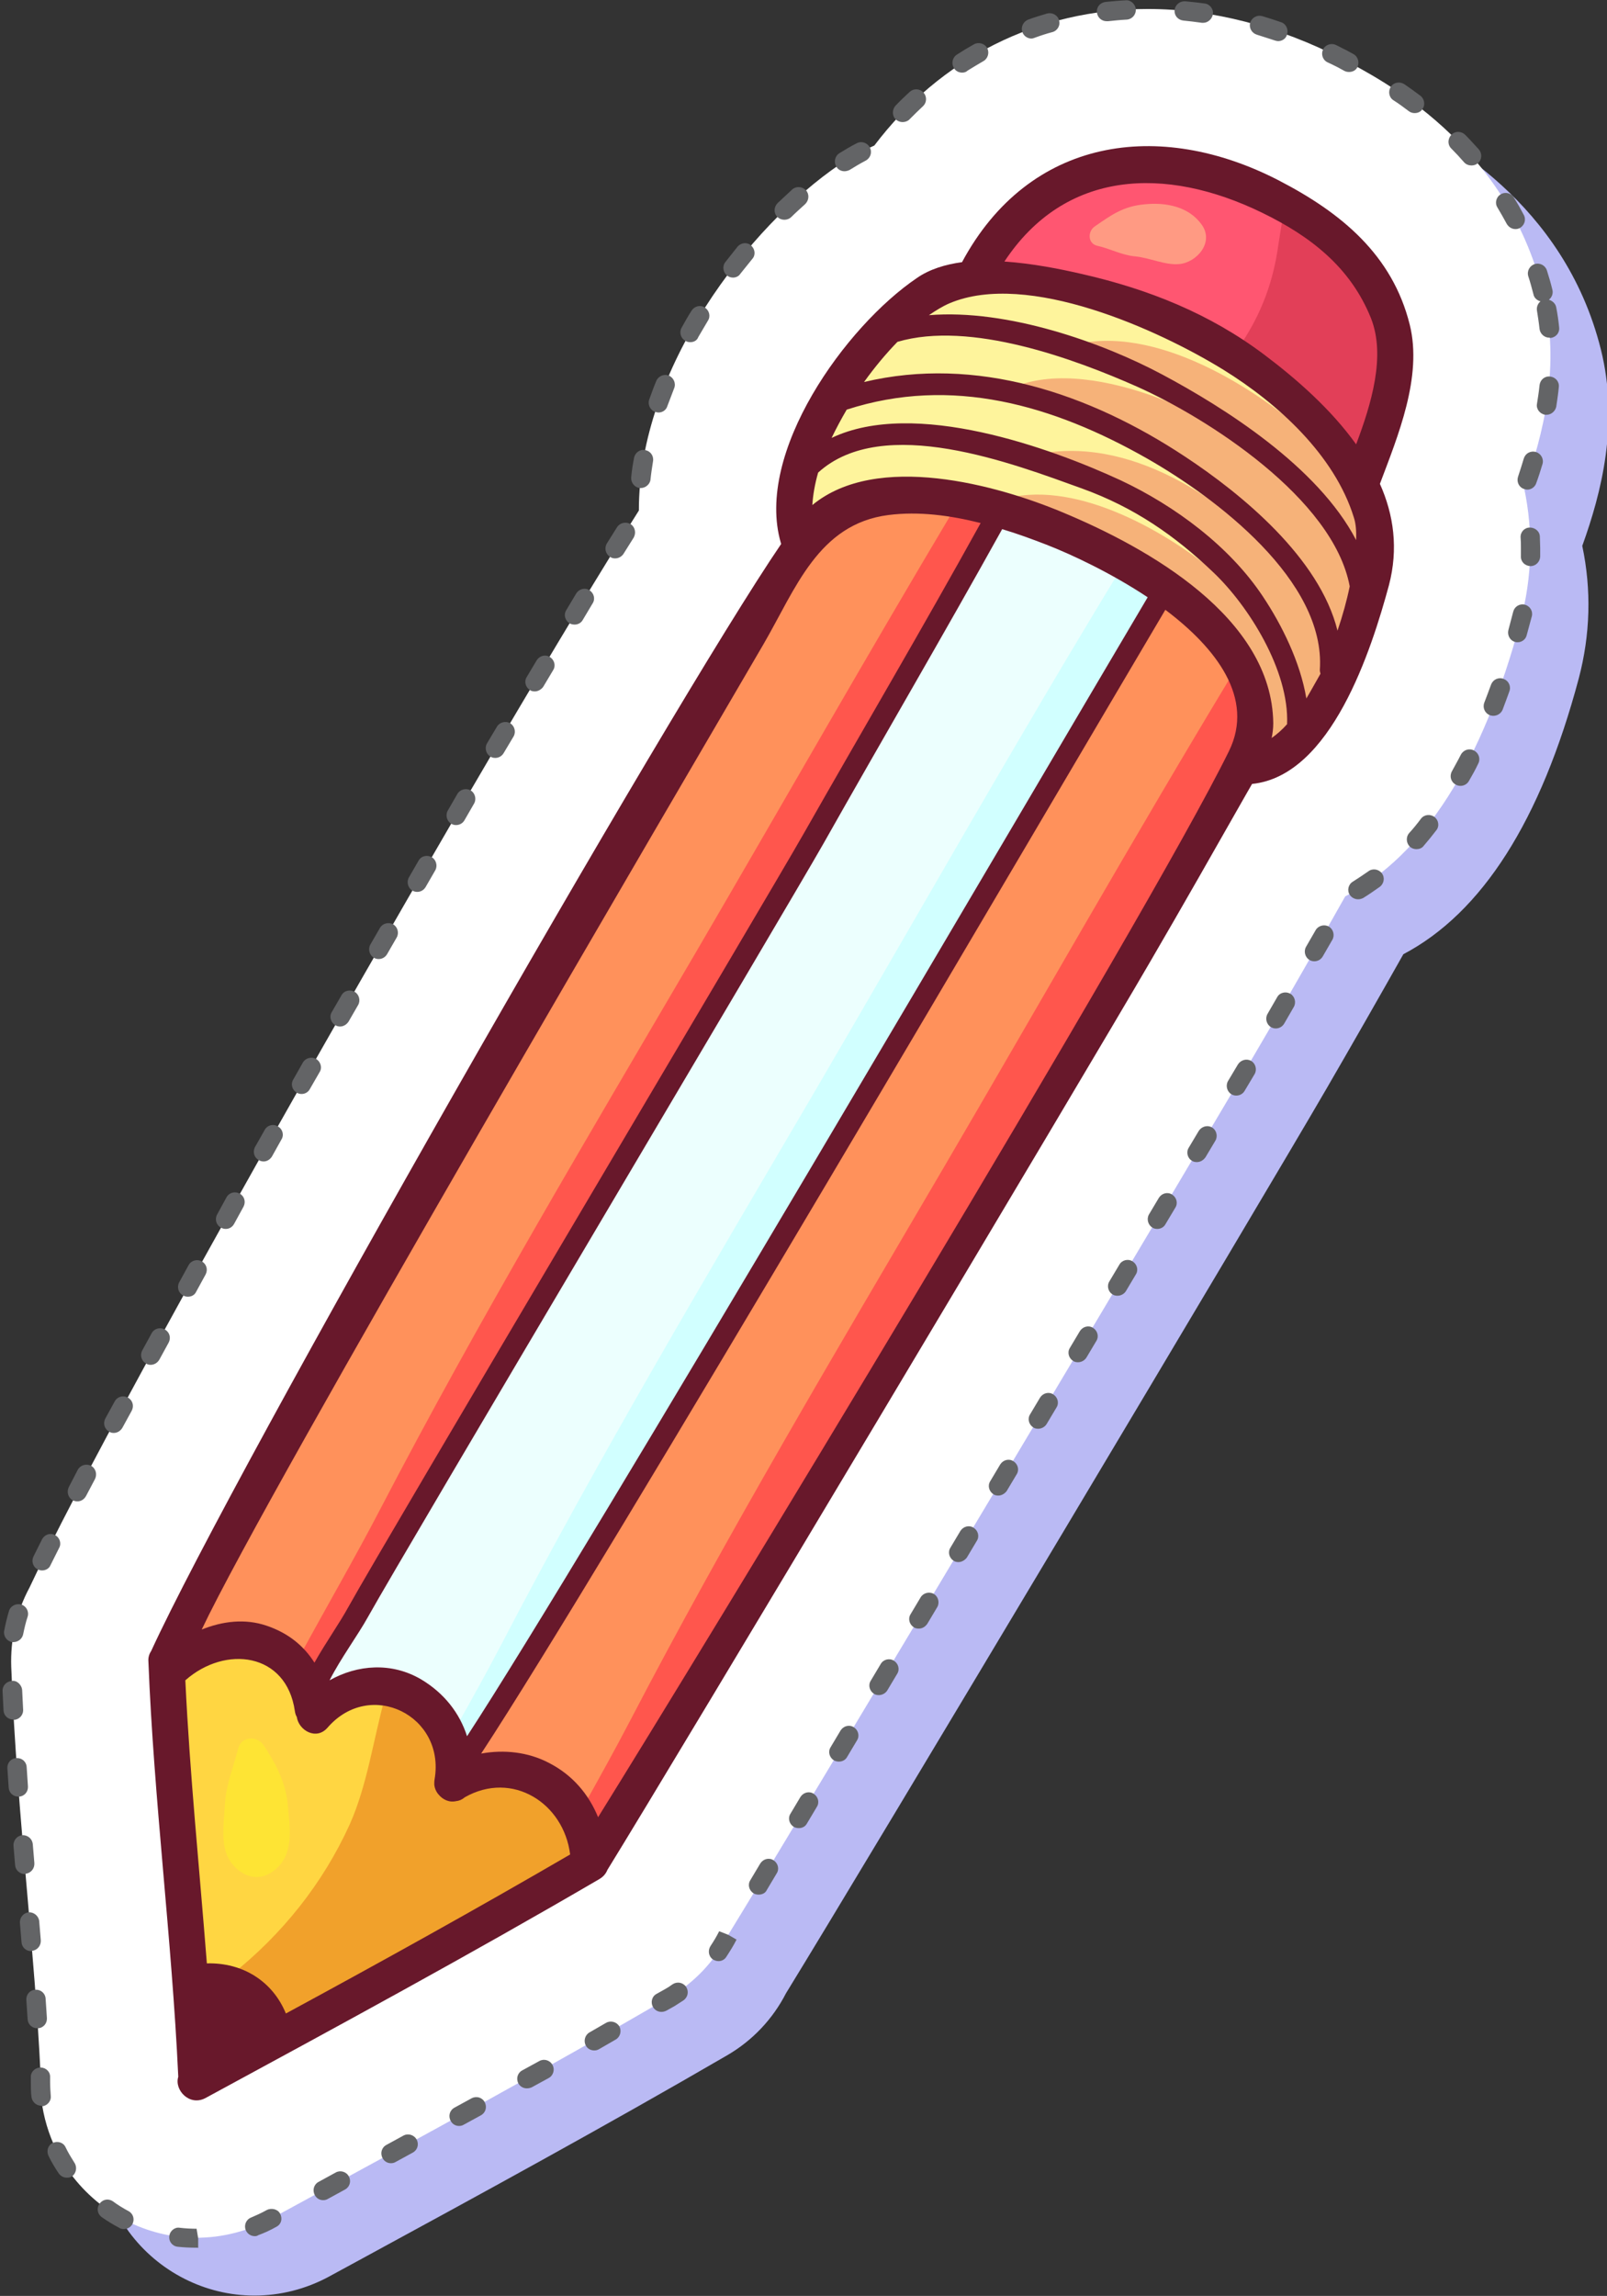
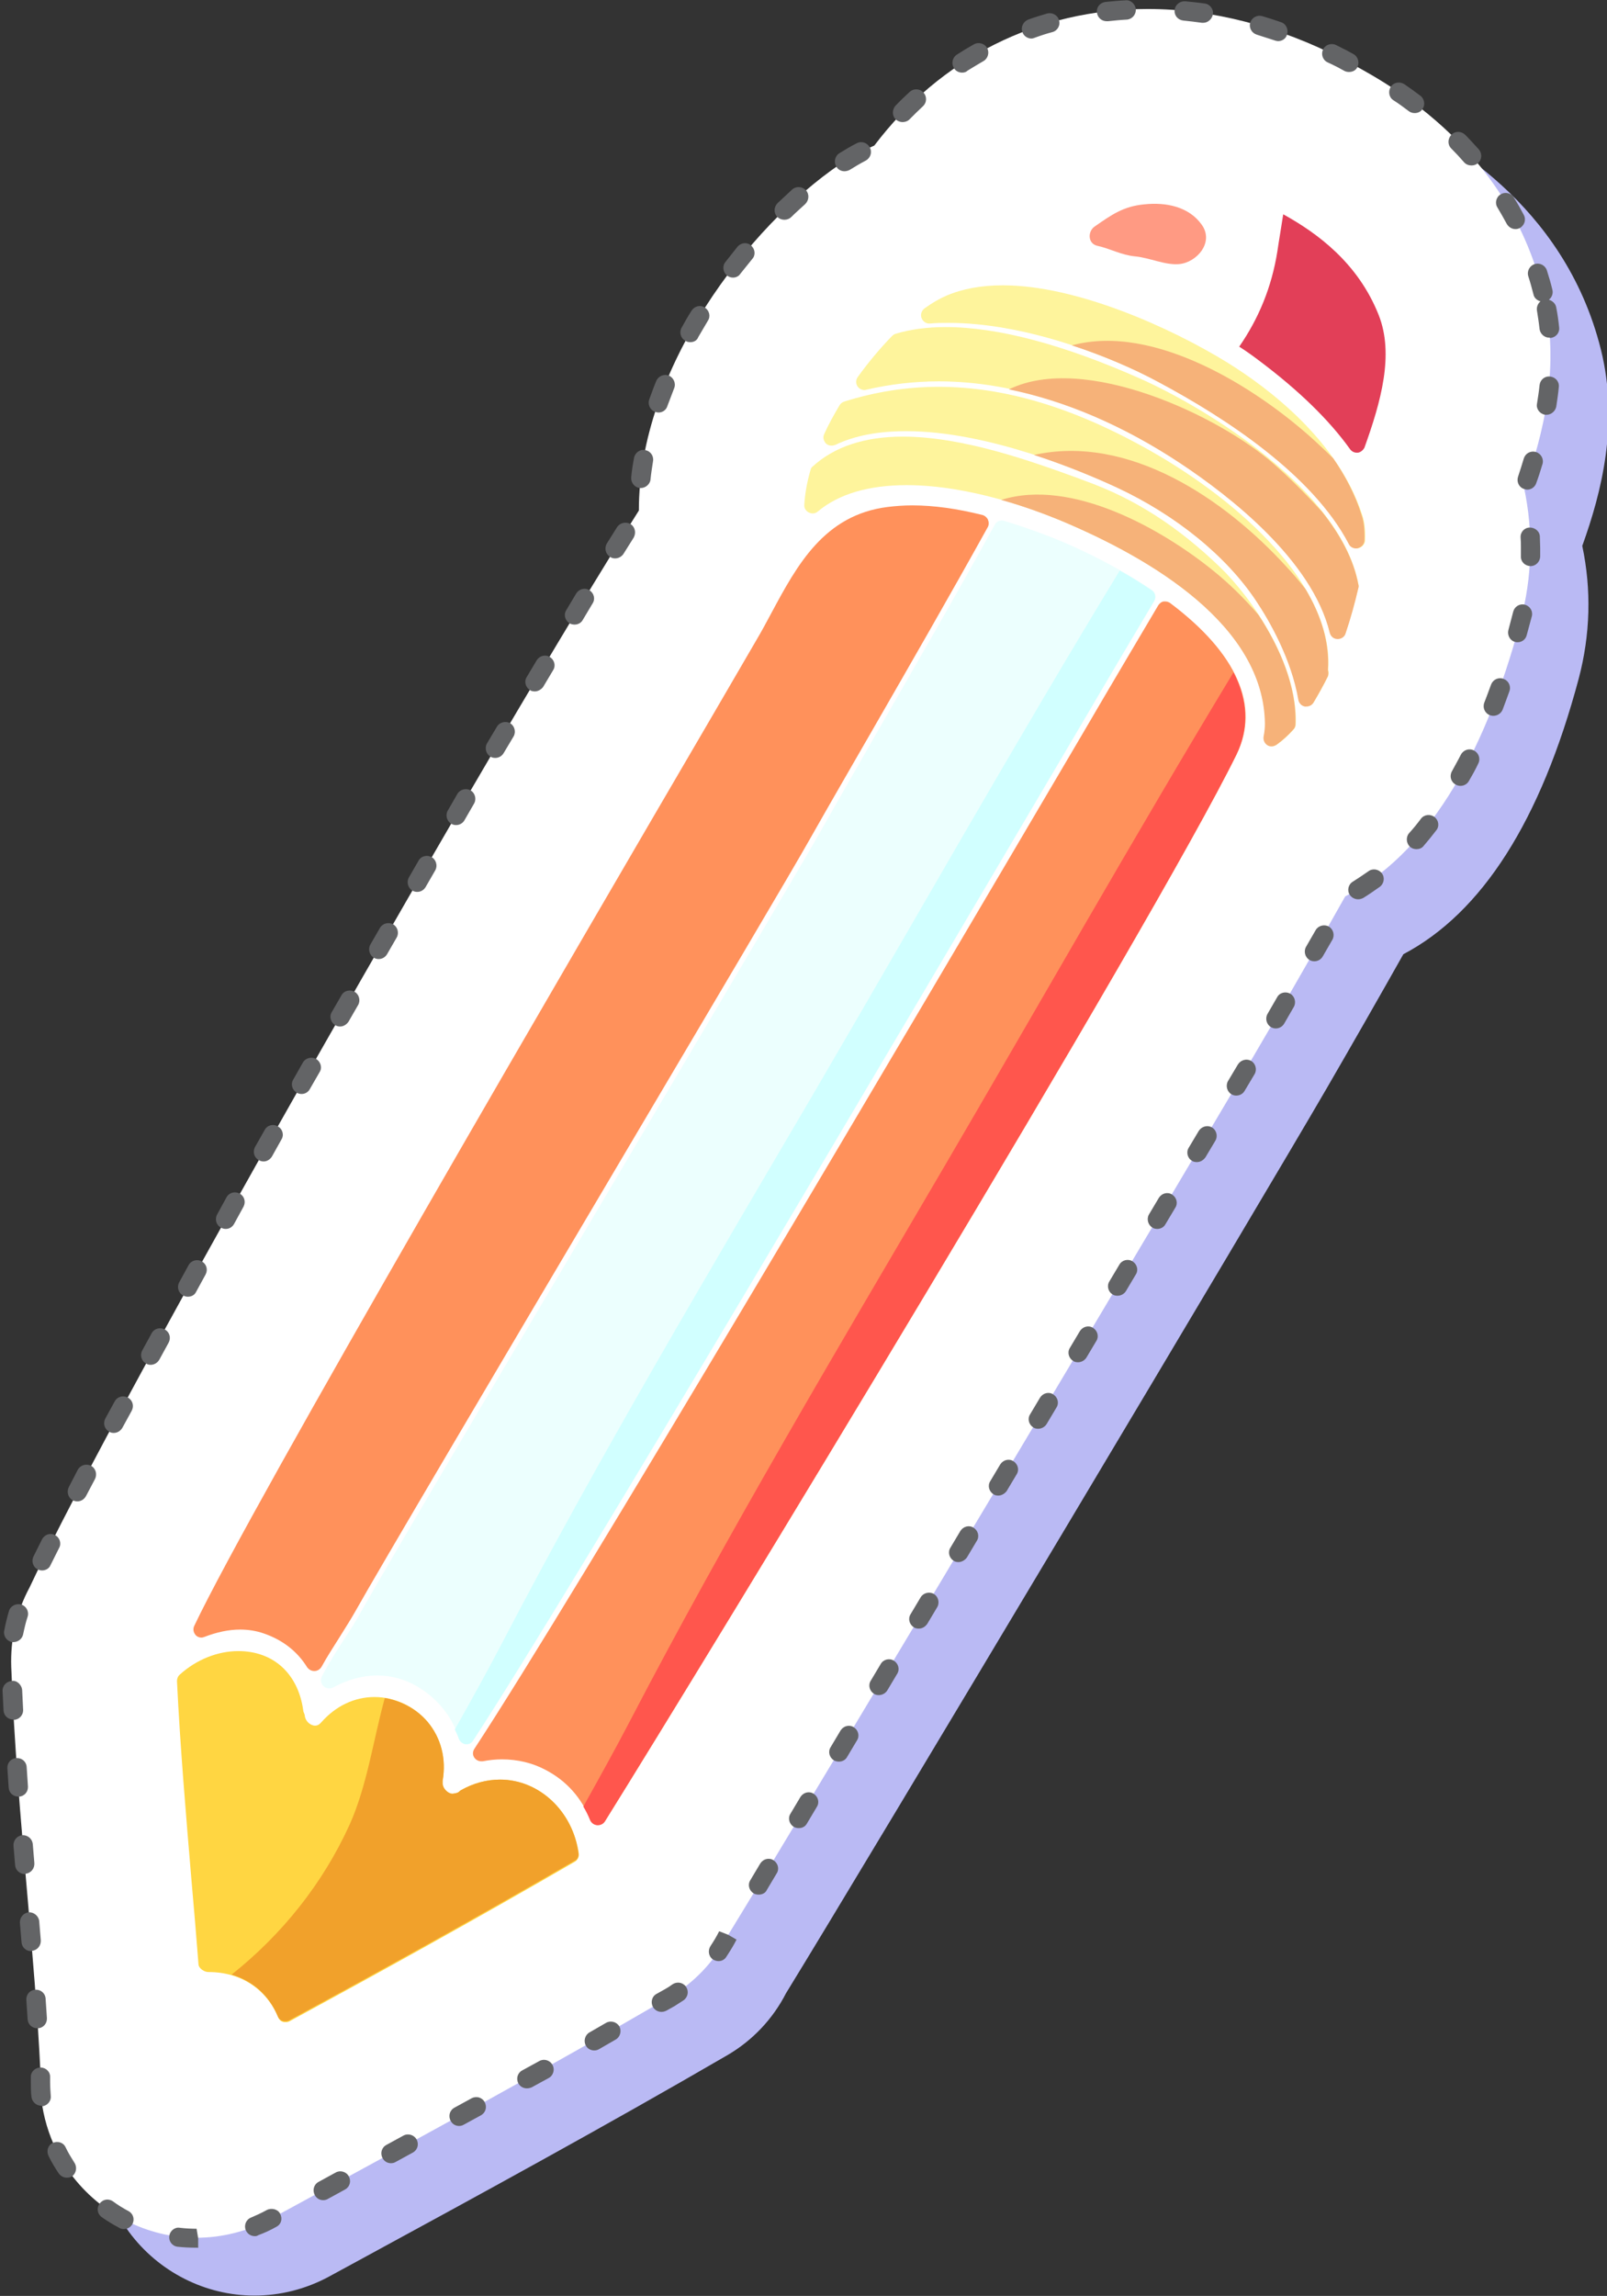
<svg xmlns="http://www.w3.org/2000/svg" version="1.1" id="Слой_1" x="0px" y="0px" viewBox="0 0 500.3 714.6" style="enable-background:new 0 0 500.3 714.6;" xml:space="preserve">
  <rect x="0" y="0" width="500.3" height="714.6" fill="#333333" stroke="none" />
  <style type="text/css">
	.st0{fill:#BABAF4;}
	.st1{fill:#FFFFFF;}
	.st2{fill:#636466;}
	.st3{fill:#FF915B;}
	.st4{fill:#ECFFFE;}
	.st5{fill:#FFD642;}
	.st6{fill:#FEF49C;}
	.st7{fill:#FF5671;}
	.st8{fill:#FF564D;}
	.st9{fill:#D1FFFF;}
	.st10{fill:#F1A12B;}
	.st11{fill:#E23F58;}
	.st12{fill:#FF9A83;}
	.st13{fill:#F6B279;}
	.st14{fill:#68182B;}
	.st15{fill:#FEE434;}
</style>
  <g>
    <path class="st0" d="M498.4,108.8c-11.5-46.1-49.9-65.9-62.5-72.5c-19.6-10.1-40.5-15.5-60.4-15.5c-34.4,0-64.6,15.3-85.2,42.5   c-3.8,1.7-7.4,3.7-10.7,5.9C251.5,88.4,216.9,132.7,217,177C172.9,246.6,54.9,453.2,27.2,512.1c-4.1,7.6-6,16.1-5.7,24.7   c0.9,23.6,2.9,47.1,4.9,69.7c1.7,19.5,3.3,38,4.3,56.6c-0.6,11.1,2.7,22.3,9.4,31.5c9.2,12.5,23.8,19.9,39.1,19.9c0,0,0,0,0,0   c8,0,16-2,23.2-5.9l9.2-5c37.7-20.5,76.6-41.7,114.8-63.9c7.9-4.6,14.2-11.3,18.3-19.3c25.7-41.8,148.7-247.8,168.3-281.6   c8-13.8,16-27.8,23.9-41.8c24.5-12.9,42.8-41.6,54.6-85.8c3.6-13.6,4-27.6,1.1-41.3C498.6,153.3,504.1,131.7,498.4,108.8z" />
    <g>
      <g>
        <path class="st1" d="M480.3,90.8c-11.5-46.1-49.9-65.9-62.5-72.5C398.2,8.2,377.3,2.8,357.4,2.8c-34.4,0-64.6,15.3-85.2,42.5     c-3.8,1.7-7.4,3.7-10.8,5.9c-28.1,19.1-62.6,63.4-62.5,107.7C154.8,228.5,36.8,435.1,9.2,494.1c-4.1,7.6-6,16.1-5.7,24.7     c0.9,23.6,2.9,47.1,4.9,69.7c1.7,19.5,3.3,38,4.2,56.6c-0.6,11.1,2.7,22.3,9.4,31.5c9.2,12.4,23.8,19.9,39.1,19.9c0,0,0,0,0,0     c8,0,16-2,23.2-5.9l9.2-5c37.7-20.5,76.6-41.7,114.8-63.9c7.9-4.6,14.2-11.3,18.3-19.3c25.7-41.8,148.7-247.8,168.3-281.6     c8-13.8,16-27.8,23.9-41.8c24.5-12.9,42.8-41.6,54.6-85.8c3.6-13.6,4-27.6,1.1-41.3C480.5,135.2,486,113.6,480.3,90.8z" />
        <path class="st2" d="M61.5,699.6c-2.4,0-4.3-0.1-6.2-0.3c-1.7-0.2-2.8-1.7-2.6-3.3c0.2-1.7,1.8-2.9,3.3-2.6     c1.7,0.2,3.6,0.3,5.2,0.3l0.5,3v3C61.6,699.6,61.5,699.6,61.5,699.6z M79.3,696c-1.2,0-2.3-0.7-2.8-1.9c-0.6-1.5,0.1-3.3,1.7-3.9     c1.6-0.7,3.2-1.4,4.8-2.3c1.5-0.8,3.5-0.3,4.2,1.1c0.8,1.5,0.4,3.2-1,4c-2.1,1.2-3.9,2-5.8,2.7C80,696,79.6,696,79.3,696z      M38.5,693.8c-0.5,0-1-0.1-1.4-0.4c-1.9-1-3.7-2.1-5.4-3.3c-1.4-1-1.7-2.8-0.7-4.2c1-1.4,2.8-1.7,4.2-0.7c1.5,1.1,3.1,2.1,4.8,3     c1.5,0.8,2,2.6,1.2,4.1C40.6,693.3,39.6,693.8,38.5,693.8z M100.6,684.8c-1.1,0-2.1-0.6-2.6-1.6c-0.8-1.5-0.3-3.3,1.2-4.1     l5.3-2.9c1.4-0.8,3.3-0.3,4.1,1.2c0.8,1.5,0.3,3.3-1.2,4.1l-5.3,2.9C101.6,684.7,101.1,684.8,100.6,684.8z M20.8,677.8     c-1,0-1.9-0.5-2.5-1.3c-1.2-1.8-2.3-3.6-3.2-5.5c-0.7-1.5-0.2-3.3,1.3-4c1.5-0.7,3.3-0.2,4,1.3c0.8,1.7,1.8,3.3,2.8,4.9     c0.9,1.4,0.5,3.3-0.8,4.2C22,677.7,21.4,677.8,20.8,677.8z M121.7,673.3c-1.1,0-2.1-0.6-2.6-1.6c-0.8-1.5-0.3-3.3,1.2-4.1     l5.3-2.9c1.5-0.8,3.3-0.2,4.1,1.2c0.8,1.5,0.3,3.3-1.2,4.1l-5.3,2.9C122.7,673.2,122.2,673.3,121.7,673.3z M142.9,661.7     c-1.1,0-2.1-0.6-2.6-1.6c-0.8-1.5-0.3-3.3,1.2-4.1l5.3-2.9c1.5-0.8,3.3-0.3,4.1,1.2c0.8,1.5,0.3,3.3-1.2,4.1l-5.3,2.9     C143.9,661.6,143.4,661.7,142.9,661.7z M12.8,655.4c-1.5,0-2.8-1.2-3-2.7c-0.2-1.6-0.2-3.2-0.2-4.8l0-1.5c0-1.7,1.5-2.9,3.1-2.9     c1.7,0.1,3,1.4,2.9,3.1l0,1.4c0,1.4,0.1,2.9,0.2,4.3c0.2,1.7-1.1,3.1-2.7,3.3C13,655.4,12.9,655.4,12.8,655.4z M164,650     c-1.1,0-2.1-0.6-2.6-1.5c-0.8-1.5-0.3-3.3,1.2-4.1l5.3-2.9c1.4-0.8,3.3-0.3,4.1,1.2c0.8,1.4,0.3,3.3-1.2,4.1l-5.3,2.9     C165,649.9,164.5,650,164,650z M185,638.2c-1,0-2.1-0.5-2.6-1.5c-0.8-1.4-0.3-3.3,1.1-4.1l5.2-3c1.4-0.8,3.3-0.3,4.1,1.1     c0.8,1.4,0.3,3.3-1.1,4.1l-5.2,3C186,638.1,185.5,638.2,185,638.2z M11.6,631.3c-1.6,0-2.9-1.2-3-2.8l-0.4-6     c-0.1-1.7,1.1-3.1,2.8-3.2c1.7-0.1,3.1,1.1,3.2,2.8l0.4,6c0.1,1.7-1.1,3.1-2.8,3.2C11.8,631.3,11.7,631.3,11.6,631.3z      M205.9,626.2c-1,0-2-0.5-2.6-1.5c-0.8-1.4-0.4-3.3,1.1-4.1l2.5-1.4c0.9-0.5,1.7-1,2.5-1.6c1.4-0.9,3.2-0.6,4.2,0.8     c0.9,1.4,0.6,3.2-0.8,4.2c-0.9,0.6-1.9,1.2-2.8,1.8l-2.5,1.4C206.9,626.1,206.4,626.2,205.9,626.2z M223.7,610.4     c-0.6,0-1.2-0.2-1.7-0.5c-1.4-0.9-1.7-2.8-0.8-4.2c1-1.5,1.9-3,2.7-4.6l2.8,1.1l2.6,1.5c-1,2-2.1,3.7-3.2,5.4     C225.6,609.9,224.7,610.4,223.7,610.4z M9.7,607.3c-1.6,0-2.9-1.2-3-2.8l-0.5-6c-0.1-1.7,1.1-3.1,2.7-3.3     c1.6-0.1,3.1,1.1,3.3,2.7l0.5,6c0.1,1.7-1.1,3.1-2.7,3.3C9.9,607.3,9.8,607.3,9.7,607.3z M236.2,589.7c-0.5,0-1.1-0.1-1.6-0.4     c-1.4-0.9-1.9-2.7-1-4.1l3.1-5.2c0.9-1.4,2.7-1.9,4.1-1c1.4,0.9,1.9,2.7,1,4.1l-3.1,5.2C238.3,589.2,237.3,589.7,236.2,589.7z      M7.7,583.3c-1.5,0-2.9-1.2-3-2.8l-0.5-6c-0.1-1.7,1.1-3.1,2.7-3.3c1.7-0.1,3.1,1.1,3.3,2.7l0.5,6c0.1,1.7-1.1,3.1-2.7,3.3     C7.9,583.3,7.8,583.3,7.7,583.3z M248.7,569c-0.5,0-1.1-0.1-1.6-0.4c-1.4-0.9-1.9-2.7-1-4.1l3.1-5.2c0.9-1.4,2.7-1.9,4.1-1     c1.4,0.9,1.9,2.7,1,4.1l-3.1,5.2C250.7,568.5,249.8,569,248.7,569z M5.7,559.2c-1.6,0-2.9-1.2-3-2.8l-0.4-6     c-0.1-1.7,1.1-3.1,2.8-3.2c1.7-0.1,3.1,1.1,3.2,2.8l0.4,6c0.1,1.7-1.1,3.1-2.8,3.2C5.9,559.2,5.8,559.2,5.7,559.2z M261.2,548.3     c-0.5,0-1.1-0.1-1.6-0.4c-1.4-0.9-1.9-2.7-1-4.1l3.1-5.2c0.9-1.4,2.7-1.9,4.1-1c1.4,0.9,1.9,2.7,1,4.1l-3.1,5.2     C263.2,547.8,262.2,548.3,261.2,548.3z M4.1,535.2c-1.6,0-2.9-1.2-3-2.8l-0.3-6c-0.1-1.7,1.2-3.1,2.9-3.2     c1.5-0.3,3.1,1.2,3.2,2.9l0.3,6c0.1,1.7-1.2,3.1-2.8,3.2C4.2,535.2,4.2,535.2,4.1,535.2z M273.6,527.6c-0.5,0-1.1-0.1-1.5-0.4     c-1.4-0.9-1.9-2.7-1-4.1l3.1-5.2c0.8-1.4,2.7-1.9,4.1-1c1.4,0.9,1.9,2.7,1,4.1l-3.1,5.2C275.6,527.1,274.6,527.6,273.6,527.6z      M4.2,511.1c-0.2,0-0.4,0-0.5,0c-1.6-0.3-2.7-1.9-2.4-3.5c0.4-2.1,0.9-4.2,1.5-6.2c0.5-1.6,2.2-2.4,3.8-2c1.6,0.5,2.5,2.2,2,3.8     c-0.6,1.8-1,3.6-1.4,5.5C6.9,510.1,5.6,511.1,4.2,511.1z M286,506.9c-0.5,0-1.1-0.1-1.5-0.4c-1.4-0.9-1.9-2.7-1-4.1l3.1-5.2     c0.8-1.4,2.7-1.9,4.1-1.1c1.4,0.8,1.9,2.7,1.1,4.1l-3.1,5.2C288,506.4,287.1,506.9,286,506.9z M13.1,488.8     c-0.4,0-0.9-0.1-1.3-0.3c-1.5-0.7-2.1-2.5-1.4-4l2.7-5.4c0.8-1.5,2.6-2.1,4-1.3c1.5,0.7,2.1,2.6,1.3,4l-2.7,5.4     C15.3,488.2,14.2,488.8,13.1,488.8z M298.4,486.2c-0.5,0-1.1-0.1-1.5-0.4c-1.4-0.9-1.9-2.7-1-4.1l3.1-5.2c0.9-1.4,2.7-1.9,4.1-1     c1.4,0.9,1.9,2.7,1,4.1l-3.1,5.2C300.4,485.6,299.4,486.2,298.4,486.2z M24.1,467.3c-0.5,0-0.9-0.1-1.4-0.3     c-1.5-0.8-2-2.6-1.3-4.1l2.8-5.4c0.8-1.5,2.6-2,4.1-1.3c1.5,0.8,2,2.6,1.3,4.1l-2.8,5.3C26.2,466.7,25.2,467.3,24.1,467.3z      M310.8,465.5c-0.5,0-1.1-0.1-1.5-0.4c-1.4-0.9-1.9-2.7-1-4.1l3.1-5.2c0.9-1.4,2.7-1.9,4.1-1c1.4,0.9,1.9,2.7,1,4.1l-3.1,5.2     C312.8,464.9,311.8,465.5,310.8,465.5z M35.4,446c-0.5,0-1-0.1-1.4-0.4c-1.5-0.8-2-2.6-1.2-4.1l2.9-5.3c0.8-1.5,2.6-2,4.1-1.2     c1.5,0.8,2,2.6,1.2,4.1l-2.9,5.3C37.5,445.4,36.5,446,35.4,446z M323.2,444.7c-0.5,0-1.1-0.1-1.5-0.4c-1.4-0.9-1.9-2.7-1-4.1     l3.1-5.2c0.9-1.4,2.7-1.9,4.1-1c1.4,0.9,1.9,2.7,1,4.1l-3.1,5.2C325.2,444.2,324.2,444.7,323.2,444.7z M46.9,424.8     c-0.5,0-1-0.1-1.4-0.4c-1.5-0.8-2-2.6-1.2-4.1l2.9-5.3c0.8-1.5,2.6-2,4.1-1.2c1.5,0.8,2,2.6,1.2,4.1l-2.9,5.3     C49,424.2,48,424.8,46.9,424.8z M335.6,424c-0.5,0-1.1-0.1-1.5-0.4c-1.4-0.9-1.9-2.7-1-4.1l3.1-5.2c0.9-1.4,2.7-1.9,4.1-1     c1.4,0.9,1.9,2.7,1,4.1l-3.1,5.2C337.6,423.5,336.6,424,335.6,424z M58.5,403.6c-0.5,0-1-0.1-1.5-0.4c-1.5-0.8-2-2.6-1.2-4.1     l2.9-5.3c0.8-1.5,2.7-2,4.1-1.2c1.5,0.8,2,2.6,1.2,4.1l-2.9,5.3C60.6,403.1,59.6,403.6,58.5,403.6z M347.9,403.3     c-0.5,0-1.1-0.1-1.5-0.4c-1.4-0.8-1.9-2.7-1-4.1l3.1-5.2c0.8-1.4,2.7-1.9,4.1-1c1.4,0.9,1.9,2.7,1,4.1l-3.1,5.2     C350,402.7,349,403.3,347.9,403.3z M70.3,382.5c-0.5,0-1-0.1-1.5-0.4c-1.5-0.8-2-2.6-1.2-4.1l2.9-5.3c0.8-1.5,2.6-2,4.1-1.2     c1.5,0.8,2,2.6,1.2,4.1l-2.9,5.3C72.3,382,71.3,382.5,70.3,382.5z M360.3,382.5c-0.5,0-1.1-0.1-1.5-0.4c-1.4-0.8-1.9-2.7-1.1-4.1     l3.1-5.2c0.9-1.4,2.7-1.9,4.1-1c1.4,0.9,1.9,2.7,1,4.1l-3.1,5.2C362.3,382,361.3,382.5,360.3,382.5z M372.6,361.7     c-0.5,0-1.1-0.1-1.5-0.4c-1.4-0.8-1.9-2.7-1-4.1l3.1-5.2c0.9-1.4,2.7-1.9,4.1-1.1c1.4,0.8,1.9,2.7,1.1,4.1l-3.1,5.2     C374.6,361.2,373.6,361.7,372.6,361.7z M82.1,361.5c-0.5,0-1-0.1-1.5-0.4c-1.5-0.8-2-2.6-1.2-4.1l3-5.3c0.8-1.5,2.7-2,4.1-1.1     c1.5,0.8,2,2.7,1.1,4.1l-2.9,5.2C84.1,360.9,83.1,361.5,82.1,361.5z M384.9,341c-0.5,0-1-0.1-1.5-0.4c-1.4-0.8-1.9-2.7-1.1-4.1     l3.1-5.2c0.9-1.4,2.7-1.9,4.1-1.1c1.4,0.8,1.9,2.7,1.1,4.1l-3.1,5.2C387,340.4,386,341,384.9,341z M93.9,340.5     c-0.5,0-1-0.1-1.5-0.4c-1.4-0.8-2-2.6-1.1-4.1l3-5.3c0.8-1.4,2.7-1.9,4.1-1.1c1.4,0.8,2,2.7,1.1,4.1l-3,5.2     C96,339.9,95,340.5,93.9,340.5z M397.2,320.1c-0.5,0-1-0.1-1.5-0.4c-1.4-0.8-1.9-2.7-1.1-4.1l3-5.2c0.8-1.5,2.7-1.9,4.1-1.1     c1.4,0.8,1.9,2.7,1.1,4.1l-3,5.2C399.2,319.6,398.2,320.1,397.2,320.1z M105.9,319.5c-0.5,0-1-0.1-1.5-0.4     c-1.4-0.8-2-2.7-1.1-4.1l3-5.2c0.8-1.5,2.7-1.9,4.1-1.1c1.4,0.8,1.9,2.7,1.1,4.1l-3,5.2C107.9,318.9,106.9,319.5,105.9,319.5z      M409.2,299.2c-0.5,0-1-0.1-1.5-0.4c-1.4-0.8-1.9-2.7-1.1-4.1l3-5.2c0.8-1.4,2.7-1.9,4.1-1.1c1.4,0.8,1.9,2.7,1.1,4.1l-3,5.2     C411.2,298.7,410.2,299.2,409.2,299.2z M117.9,298.5c-0.5,0-1-0.1-1.5-0.4c-1.4-0.8-1.9-2.7-1.1-4.1l3-5.2     c0.8-1.4,2.7-1.9,4.1-1.1c1.4,0.8,1.9,2.7,1.1,4.1l-3,5.2C119.9,298,118.9,298.5,117.9,298.5z M422.8,279.9c-1,0-2-0.5-2.6-1.4     c-0.9-1.4-0.4-3.3,1-4.1c1.6-1,3.2-2.1,4.8-3.2c1.3-1,3.2-0.7,4.2,0.6c1,1.3,0.7,3.2-0.6,4.2c-1.7,1.2-3.4,2.4-5.2,3.5     C423.8,279.8,423.3,279.9,422.8,279.9z M129.9,277.6c-0.5,0-1-0.1-1.5-0.4c-1.4-0.8-1.9-2.7-1.1-4.1l3-5.2     c0.8-1.5,2.7-1.9,4.1-1.1c1.4,0.8,1.9,2.7,1.1,4.1l-3,5.2C131.9,277.1,130.9,277.6,129.9,277.6z M441,264.3c-0.7,0-1.4-0.2-2-0.7     c-1.2-1.1-1.4-3-0.3-4.3c1.3-1.4,2.5-2.9,3.7-4.5c1-1.3,2.9-1.5,4.2-0.5c1.3,1,1.6,2.9,0.5,4.2c-1.3,1.7-2.6,3.3-3.9,4.8     C442.7,264,441.8,264.3,441,264.3z M142,256.8c-0.5,0-1-0.1-1.5-0.4c-1.4-0.8-1.9-2.7-1.1-4.1l3-5.2c0.8-1.4,2.7-1.9,4.1-1.1     c1.4,0.8,1.9,2.7,1.1,4.1l-3,5.2C144.1,256.2,143.1,256.8,142,256.8z M454.7,244.6c-0.5,0-1-0.1-1.5-0.4c-1.5-0.8-2-2.6-1.2-4.1     c0.9-1.7,1.9-3.4,2.8-5.2c0.8-1.5,2.6-2.1,4.1-1.3c1.5,0.8,2.1,2.6,1.3,4.1c-0.9,1.9-1.9,3.7-2.9,5.4     C456.8,244,455.8,244.6,454.7,244.6z M154.2,235.9c-0.5,0-1.1-0.1-1.5-0.4c-1.4-0.8-1.9-2.7-1.1-4.1l3.1-5.2     c0.8-1.4,2.7-1.9,4.1-1.1c1.4,0.8,1.9,2.7,1.1,4.1l-3.1,5.2C156.2,235.4,155.2,235.9,154.2,235.9z M464.9,222.8     c-0.4,0-0.7-0.1-1.1-0.2c-1.5-0.6-2.3-2.3-1.7-3.9c0.7-1.8,1.4-3.7,2.1-5.6c0.6-1.6,2.3-2.4,3.9-1.8c1.6,0.6,2.4,2.3,1.8,3.9     c-0.7,1.9-1.4,3.9-2.1,5.7C467.3,222.1,466.1,222.8,464.9,222.8z M166.5,215.2c-0.5,0-1.1-0.1-1.5-0.4c-1.4-0.9-1.9-2.7-1-4.1     l3.1-5.2c0.9-1.4,2.7-1.9,4.1-1c1.4,0.9,1.9,2.7,1,4.1l-3.1,5.2C168.5,214.6,167.5,215.2,166.5,215.2z M472.5,199.9     c-0.3,0-0.5,0-0.8-0.1c-1.6-0.4-2.5-2.1-2.1-3.7l1.5-5.7c0.4-1.6,2-2.6,3.6-2.2c1.6,0.4,2.6,2,2.2,3.6l-1.6,5.9     C475,199,473.8,199.9,472.5,199.9z M178.9,194.4c-0.5,0-1.1-0.1-1.6-0.4c-1.4-0.9-1.9-2.7-1-4.1l3.1-5.2c0.9-1.4,2.7-1.9,4.1-1     c1.4,0.9,1.9,2.7,1,4.1l-3.1,5.2C180.9,193.9,179.9,194.4,178.9,194.4z M476.5,176.2c0,0-0.1,0-0.1,0c-1.7-0.1-3-1.4-2.9-3.1     c0-0.9,0-1.7,0-2.6c0-1.1,0-2.1-0.1-3.2c-0.1-1.7,1.2-3.1,2.9-3.1c1.6,0,3.1,1.2,3.1,2.9c0,1.1,0.1,2.3,0.1,3.4     c0,0.9,0,1.9,0,2.8C479.4,174.9,478.1,176.2,476.5,176.2z M191.5,173.8c-0.5,0-1.1-0.1-1.6-0.5c-1.4-0.9-1.8-2.7-1-4.1l3.2-5.1     c0.9-1.4,2.7-1.8,4.2-1c1.4,0.9,1.8,2.7,1,4.2l-3.2,5.1C193.5,173.3,192.5,173.8,191.5,173.8z M475.5,152.4c-0.3,0-0.6-0.1-1-0.2     c-1.6-0.5-2.4-2.2-1.9-3.8c0.6-1.8,1.2-3.7,1.8-5.7c0.5-1.6,2.1-2.5,3.8-2c1.6,0.5,2.5,2.2,2,3.8c-0.6,2-1.2,3.9-1.9,5.8     C477.9,151.6,476.7,152.4,475.5,152.4z M199.5,151.9c-0.1,0-0.2,0-0.3,0c-1.7-0.2-2.8-1.7-2.7-3.3c0.2-2.1,0.5-4.1,0.9-6.1     c0.3-1.6,1.9-2.8,3.5-2.4c1.6,0.3,2.7,1.8,2.4,3.5c-0.3,1.9-0.6,3.8-0.8,5.8C202.3,150.7,201,151.9,199.5,151.9z M481.5,129.1     c-0.2,0-0.3,0-0.5,0c-1.6-0.3-2.8-1.8-2.5-3.4c0.3-1.9,0.6-3.8,0.8-5.8c0.2-1.7,1.6-2.9,3.3-2.7c1.7,0.2,2.9,1.6,2.7,3.3     c-0.2,2.1-0.5,4.1-0.8,6.1C484.2,128,482.9,129.1,481.5,129.1z M205,128.4c-0.3,0-0.7-0.1-1-0.2c-1.6-0.5-2.4-2.3-1.9-3.8     c0.7-1.9,1.4-3.9,2.2-5.8c0.6-1.5,2.4-2.3,3.9-1.7c1.5,0.6,2.3,2.4,1.7,3.9c-0.7,1.8-1.4,3.7-2.1,5.5     C207.4,127.7,206.2,128.4,205,128.4z M214.9,106.5c-0.5,0-1-0.1-1.5-0.4c-1.5-0.8-2-2.7-1.2-4.1c1-1.8,2-3.6,3.1-5.3     c0.9-1.4,2.7-1.9,4.1-1c1.4,0.9,1.9,2.7,1,4.1c-1,1.7-2,3.4-3,5.1C217,106,216,106.5,214.9,106.5z M482.3,105.1     c-1.5,0-2.8-1.2-3-2.7c-0.2-1.9-0.5-3.8-0.8-5.7c-0.2-1.1,0.3-2.3,1.1-2.9c-1.1-0.3-2-1.1-2.2-2.2c-0.5-1.9-1-3.8-1.6-5.6     c-0.5-1.6,0.4-3.3,2-3.8c1.6-0.5,3.3,0.4,3.8,2c0.6,1.9,1.2,3.9,1.7,6c0.3,1.2-0.2,2.4-1.1,3.1c1.1,0.3,2.1,1.2,2.3,2.4     c0.4,2.1,0.7,4.1,0.9,6.2c0.2,1.7-1,3.1-2.7,3.3C482.5,105.1,482.4,105.1,482.3,105.1z M228.2,86.4c-0.6,0-1.3-0.2-1.8-0.6     c-1.3-1-1.6-2.9-0.6-4.2c1.3-1.6,2.5-3.2,3.8-4.8c1.1-1.3,3-1.5,4.2-0.4c1.3,1.1,1.5,3,0.4,4.2c-1.2,1.5-2.5,3.1-3.7,4.6     C230,86,229.1,86.4,228.2,86.4z M471.8,71.3c-1.1,0-2.1-0.6-2.7-1.6c-0.9-1.7-1.9-3.4-2.9-5.1c-0.9-1.4-0.4-3.3,1-4.1     c1.4-0.9,3.3-0.4,4.1,1c1.1,1.7,2.1,3.5,3.1,5.4c0.8,1.5,0.2,3.3-1.3,4.1C472.7,71.2,472.3,71.3,471.8,71.3z M244.2,68.4     c-0.8,0-1.6-0.3-2.2-0.9c-1.2-1.2-1.1-3.1,0.1-4.3c1.5-1.4,3-2.8,4.5-4.2c1.2-1.1,3.1-1,4.3,0.2c1.1,1.2,1,3.1-0.2,4.3     c-1.4,1.3-2.9,2.6-4.3,4C245.8,68.1,245,68.4,244.2,68.4z M262.9,53.3c-1,0-2-0.5-2.5-1.4c-0.9-1.4-0.5-3.3,0.9-4.2     c1.8-1.1,3.6-2.2,5.4-3.1c1.5-0.8,3.3-0.2,4.1,1.3c0.8,1.5,0.2,3.3-1.3,4.1c-1.7,0.9-3.4,1.9-5,2.9     C264.1,53.1,263.5,53.3,262.9,53.3z M458.1,51.5c-0.8,0-1.7-0.3-2.3-1c-1.3-1.5-2.6-2.9-4-4.3c-1.2-1.2-1.1-3.1,0.1-4.3     c1.2-1.2,3.1-1.1,4.3,0.1c1.4,1.4,2.8,3,4.2,4.5c1.1,1.3,1,3.2-0.3,4.3C459.5,51.3,458.8,51.5,458.1,51.5z M281,38     c-0.8,0-1.5-0.3-2.1-0.8c-1.2-1.1-1.2-3.1-0.1-4.3c1.4-1.5,2.9-2.9,4.4-4.3c1.2-1.1,3.1-1.1,4.3,0.2c1.1,1.2,1.1,3.1-0.2,4.3     c-1.4,1.3-2.8,2.7-4.2,4.1C282.6,37.7,281.8,38,281,38z M440.4,35.2c-0.6,0-1.3-0.2-1.8-0.6c-1.6-1.2-3.2-2.4-4.8-3.4     c-1.4-0.9-1.7-2.8-0.8-4.2c0.9-1.4,2.8-1.7,4.2-0.8c1.6,1.1,3.3,2.3,5,3.6c1.3,1,1.6,2.9,0.6,4.2     C442.3,34.8,441.4,35.2,440.4,35.2z M299.5,22.6c-1,0-2-0.5-2.5-1.4c-0.9-1.4-0.5-3.3,0.9-4.2c1.7-1.1,3.5-2.2,5.3-3.2     c1.4-0.8,3.3-0.3,4.1,1.1c0.8,1.4,0.3,3.3-1.1,4.1c-1.7,1-3.4,2-5,3C300.7,22.5,300.1,22.6,299.5,22.6z M420,22.4     c-0.5,0-1-0.1-1.4-0.3l-2.2-1.2c-1-0.5-2-1-3.1-1.5c-1.5-0.7-2.1-2.5-1.4-4c0.7-1.5,2.6-2.1,4-1.4c1.1,0.5,2.1,1.1,3.2,1.6     l2.2,1.2c1.5,0.8,2,2.6,1.3,4.1C422.1,21.9,421.1,22.4,420,22.4z M397.9,12.8c-0.3,0-0.7-0.1-1-0.2c-1.9-0.6-3.7-1.2-5.6-1.8     c-1.6-0.5-2.5-2.1-2.1-3.7c0.5-1.6,2.1-2.5,3.7-2.1c2,0.6,3.9,1.2,5.9,1.9c1.6,0.5,2.4,2.3,1.9,3.8     C400.4,12,399.2,12.8,397.9,12.8z M321.1,12c-1.2,0-2.4-0.8-2.8-2c-0.6-1.6,0.3-3.3,1.8-3.9c1.9-0.7,3.9-1.3,5.9-1.9     c1.6-0.4,3.3,0.5,3.7,2.1c0.5,1.6-0.5,3.3-2.1,3.7c-1.9,0.5-3.7,1.1-5.6,1.8C321.8,11.9,321.4,12,321.1,12z M374.6,7.1     c-0.1,0-0.3,0-0.4,0c-2-0.3-3.9-0.5-5.8-0.7c-1.7-0.2-2.9-1.6-2.7-3.3c0.2-1.7,1.7-2.8,3.3-2.7c2,0.2,4.1,0.4,6.1,0.7     c1.6,0.2,2.8,1.8,2.5,3.4C377.3,6,376,7.1,374.6,7.1z M344.5,6.6c-1.5,0-2.8-1.1-3-2.7c-0.2-1.7,1-3.1,2.7-3.3     c2-0.2,4.1-0.4,6.2-0.5c1.6-0.2,3.1,1.2,3.2,2.8c0.1,1.7-1.2,3.1-2.8,3.2c-2,0.1-3.9,0.3-5.8,0.5C344.7,6.6,344.6,6.6,344.5,6.6z     " />
      </g>
      <g>
        <path class="st3" d="M62.7,509.7c0.3,0,0.6-0.1,0.9-0.2c3.9-1.5,7.6-2.3,11.2-2.3c2.5,0,5,0.4,7.3,1.2c5.8,2,10.4,5.5,13.5,10.5     c0.5,0.7,1.3,1.2,2.2,1.2c0,0,0,0,0.1,0c0.9,0,1.7-0.5,2.2-1.3c1.7-3.1,3.7-6.2,5.6-9.2c1.8-2.9,3.6-5.7,5-8.2     c6.3-11.3,45.7-78,80.5-136.8c28.8-48.7,56-94.6,61.2-103.9c6.4-11.3,12.9-22.5,19.4-33.8c11.8-20.5,24-41.7,35.7-62.8     c0.4-0.7,0.4-1.5,0.1-2.3c-0.3-0.7-1-1.3-1.7-1.5c-8-2-15.2-3-21.9-3c-2.7,0-5.3,0.2-7.7,0.5c-19.7,2.5-28.1,18-36.2,33.1     c-1.5,2.8-3,5.6-4.6,8.3l-13.1,22.5c-43,73.6-143.7,246-161.9,284.3c-0.5,1-0.3,2.1,0.4,2.9C61.3,509.4,62,509.7,62.7,509.7z" />
        <path class="st4" d="M254,261.3c-5.2,9.1-31.9,54.3-60.2,102.1c-35.3,59.6-75.2,127.1-81.6,138.6c-1.3,2.4-3,5.1-4.8,7.8     c-2.5,3.9-5.1,7.9-7.2,12c-0.5,1-0.3,2.2,0.5,3c0.5,0.5,1.1,0.7,1.8,0.7c0.4,0,0.9-0.1,1.3-0.3c4.3-2.4,9-3.7,13.6-3.7     c4.4,0,8.5,1.1,12.3,3.3c6.5,3.8,11,9.4,13.2,16.2c0.3,0.9,1.1,1.6,2.1,1.8c0.1,0,0.2,0,0.3,0c0.9,0,1.7-0.4,2.1-1.2     c31.1-47.6,132.4-219.6,186.9-312.1c10.6-18.1,19.3-32.8,25.1-42.5c0.7-1.2,0.3-2.7-0.8-3.4c-14-9.4-28.1-15.2-32.1-16.7     c-4.7-1.8-9.3-3.4-13.9-4.8c-0.2-0.1-0.5-0.1-0.7-0.1c-0.9,0-1.8,0.5-2.2,1.3c-11.8,21.5-24.3,43.1-36.3,64     C266.9,238.7,260.4,250,254,261.3z" />
        <path class="st5" d="M155.7,553.9c-4.2,0-8.3,1.1-12.2,3.3c-0.2,0.1-0.3,0.2-0.5,0.4c-0.4,0.4-0.9,0.5-1.5,0.6     c-0.2,0-0.4,0.1-0.6,0.1c-0.8,0-1.7-0.5-2.4-1.4c-0.4-0.5-0.6-1-0.7-1.7c0-0.3,0-0.6,0-0.9c1.2-6.9-0.5-13.4-4.7-18.4     c-4.1-4.8-10.2-7.7-16.5-7.7c-6.3,0-12.1,2.8-16.6,7.9c-0.6,0.7-1.2,1-1.9,1c-1.5,0-3-1.4-3.2-3c0-0.3-0.1-0.5-0.2-0.8     c-0.2-0.4-0.3-0.7-0.3-1c-1.6-11.4-9.3-18.4-20.2-18.4c-6.4,0-13,2.6-18.2,7.3c-0.6,0.5-0.9,1.3-0.9,2c1,20.7,2.8,41.6,4.5,61.9     c0.8,8.8,1.5,17.5,2.2,26.3c0.1,1.3,1.8,2.4,3.1,2.4c0,0,0,0,0.1,0c9.9,0,18,5.3,21.6,14.1c0.3,0.7,0.8,1.2,1.5,1.4     c0.3,0.1,0.6,0.1,0.9,0.1c0.4,0,0.8-0.1,1.2-0.3c26.5-14.4,57.7-31.6,88.7-49.6c0.9-0.5,1.4-1.5,1.3-2.5     C178.4,563.8,167.9,553.9,155.7,553.9z" />
        <path class="st3" d="M364.3,187.7c-0.4-0.3-1-0.5-1.5-0.5c-0.2,0-0.3,0-0.5,0c-0.7,0.1-1.3,0.6-1.7,1.2     c-5.6,9.5-14,23.6-24.1,40.9c-54.9,93.3-157.2,266.8-188.8,315c-0.6,0.9-0.6,2,0,2.8c0.5,0.7,1.3,1.1,2.1,1.1c0.2,0,0.3,0,0.5,0     c2-0.4,4-0.6,6-0.6c4.8,0,9.4,1.1,13.4,3.2c6.6,3.4,11.3,8.7,14.1,15.6c0.4,0.9,1.2,1.5,2.2,1.6c0.1,0,0.1,0,0.2,0     c0.9,0,1.7-0.4,2.2-1.2c31.3-50.2,170.5-278.9,196.6-332C392.3,219.8,385.2,203.4,364.3,187.7z" />
        <path class="st6" d="M337.9,149.7l-2.1-0.8c-14.3-5.2-35.8-13-54.7-13c-11.9,0-21.3,3.1-28.1,9.3c-0.4,0.3-0.6,0.7-0.7,1.2     c-1.1,3.8-1.7,7.4-1.9,10.7c-0.1,1,0.5,2,1.4,2.4c0.4,0.2,0.8,0.3,1.2,0.3c0.6,0,1.2-0.2,1.6-0.6c6.6-5.5,15.9-8.2,27.7-8.2     c19.5,0,39.9,7.6,47.7,10.9c29,12.1,63.5,32.9,63.9,63.3c0,1.2-0.1,2.5-0.4,4c-0.2,1,0.2,2.1,1.1,2.7c0.4,0.3,0.9,0.4,1.4,0.4     c0.5,0,1-0.2,1.5-0.5c1.8-1.3,3.5-2.8,5.2-4.7c0.4-0.4,0.7-1,0.7-1.6c0.7-18.7-13.7-39.5-23.6-49     C366.5,163.7,353.2,155.2,337.9,149.7z" />
        <path class="st6" d="M358.3,140.4c-23.8-13.5-45.4-20-66.1-20c-10,0-19.9,1.6-29.4,4.6c-0.6,0.2-1.1,0.6-1.4,1.1     c-1.9,3.2-3.5,6.1-4.8,9c-0.5,1-0.2,2.1,0.5,2.9c0.5,0.5,1.1,0.7,1.8,0.7c0.4,0,0.7-0.1,1.1-0.2c6-2.9,13.4-4.3,22.1-4.3     c25.3,0,54.5,12.3,65.8,17.5c18.4,8.6,34.1,21.4,43.3,35.3c4,6,10.9,17.9,13.1,30.7c0.2,1.1,1,1.9,2,2.1c0.2,0,0.3,0,0.5,0     c0.9,0,1.7-0.4,2.2-1.2c1.5-2.5,3-5.2,4.4-8c0.3-0.6,0.3-1.5,0.1-2.1C415.2,182.4,386.1,156.2,358.3,140.4z" />
        <path class="st6" d="M355.1,117.9c-24.1-10.7-44.5-16.1-60.7-16.1c-5.7,0-11,0.7-15.6,2.1c-0.4,0.1-0.8,0.4-1.1,0.7     c-3.7,3.8-7.3,8.1-10.7,12.8c-0.6,0.9-0.6,2,0,2.9c0.5,0.7,1.3,1.1,2.1,1.1c0.2,0,0.4,0,0.6-0.1c7.3-1.7,14.9-2.6,22.6-2.6     c24.1,0,50.1,8.8,75.3,25.4c14.9,9.9,40.8,29.8,46.4,52.7c0.3,1.1,1.2,1.9,2.4,1.9c0,0,0.1,0,0.1,0c1.1,0,2.1-0.7,2.4-1.7     c1.6-4.7,2.9-9.5,4-14.2c0.1-0.3,0.1-0.7,0-1C417.4,152.7,376.1,127.3,355.1,117.9z" />
        <path class="st6" d="M382.2,112.9c-18-11.1-47.2-24.1-70-24.1c-6.6,0-12.6,1.1-17.5,3.2c-2.1,0.9-4.4,2.2-6.9,4     c-0.9,0.7-1.3,1.9-0.9,3c0.4,1,1.3,1.7,2.4,1.7c0.1,0,0.1,0,0.2,0c1.9-0.2,3.9-0.2,5.9-0.2c22.7,0,48.7,9.5,65.4,18.4     c20.8,11.1,48,28.8,59.3,50.4c0.4,0.9,1.3,1.4,2.3,1.4c0.2,0,0.4,0,0.6-0.1c1.1-0.3,2-1.3,2-2.5c0.1-3.3-0.2-5.8-0.9-7.8     C416.6,137,394.6,120.6,382.2,112.9z" />
-         <path class="st7" d="M312.5,83.9c8.5,0.6,17.2,2.4,23.8,3.9c22.2,5,40.4,13.1,55.7,24.6c12.1,9.1,21.6,18.3,28.1,27.4     c0.5,0.7,1.3,1.1,2.1,1.1c0.1,0,0.2,0,0.3,0c0.9-0.1,1.7-0.8,2.1-1.6c5.2-14.1,9.4-28.9,4.5-41.2c-7.5-18.9-23.6-28.5-35.1-34.1     c-12.9-6.3-25.4-9.5-37.1-9.5c-19.3,0-35.3,8.9-46.4,25.6c-0.5,0.8-0.6,1.7-0.2,2.5C310.8,83.3,311.6,83.8,312.5,83.9z" />
-         <path class="st8" d="M252.5,260.6c6.4-11.3,12.9-22.5,19.4-33.8c11.8-20.5,24-41.7,35.7-62.8c0.4-0.7,0.4-1.5,0.1-2.3     c-0.3-0.7-1-1.3-1.7-1.5c-3.1-0.8-6-1.3-8.9-1.8c-27.4,45.9-53.8,92.4-80.8,138.6c-33.4,57-67.3,113.9-97.8,172.5     c-7.9,15.2-16.8,30.5-25.2,46c0.9,1,1.7,2,2.4,3.2c0.5,0.7,1.3,1.2,2.2,1.2c0,0,0,0,0.1,0c0.9,0,1.7-0.5,2.2-1.3     c1.7-3.1,3.7-6.2,5.6-9.2c1.8-2.9,3.6-5.7,5-8.2c6.3-11.3,45.7-78,80.5-136.8C220,315.9,247.2,269.9,252.5,260.6z" />
        <path class="st8" d="M384,209.3c-30.8,50.9-60.1,102.7-90.2,154.1c-33.4,57-67.3,113.9-97.8,172.5c-4.6,8.8-9.5,17.6-14.4,26.4     c0.8,1.3,1.5,2.7,2.1,4.2c0.4,0.9,1.2,1.5,2.2,1.6c0.1,0,0.1,0,0.2,0c0.9,0,1.7-0.4,2.2-1.2c31.3-50.2,170.5-278.9,196.6-332     C388.9,226.6,388.5,218,384,209.3z" />
        <path class="st9" d="M348.6,177.6c-32.5,53.4-63.2,107.8-94.7,161.7c-33.4,57-67.3,113.9-97.8,172.5c-4.6,8.8-9.5,17.6-14.5,26.5     c0.4,0.9,0.9,1.8,1.2,2.8c0.3,0.9,1.1,1.6,2.1,1.8c0.1,0,0.2,0,0.3,0c0.9,0,1.7-0.4,2.1-1.2c31.1-47.6,132.4-219.6,186.9-312.1     c10.6-18.1,19.3-32.8,25.1-42.5c0.7-1.2,0.3-2.7-0.8-3.4C355.2,181.5,351.9,179.4,348.6,177.6z" />
        <path class="st10" d="M180.1,576.9c-1.7-13.1-12.2-23-24.4-23c-4.2,0-8.3,1.1-12.2,3.3c-0.2,0.1-0.3,0.2-0.5,0.4     c-0.4,0.4-0.9,0.5-1.5,0.6c-0.2,0-0.4,0.1-0.6,0.1c-0.8,0-1.7-0.5-2.4-1.4c-0.4-0.5-0.6-1-0.7-1.7c0-0.3,0-0.6,0-0.9     c1.2-6.9-0.5-13.4-4.7-18.4c-3.4-4-8.2-6.5-13.3-7.4c-3.6,13.1-5.5,27.2-10.9,39.3c-8.4,18.5-21.1,34.3-36.8,46.8     c6.6,1.9,11.7,6.5,14.4,13c0.3,0.7,0.8,1.2,1.5,1.4c0.3,0.1,0.6,0.1,0.9,0.1c0.4,0,0.8-0.1,1.2-0.3     c26.5-14.4,57.7-31.6,88.7-49.6C179.7,578.9,180.2,577.9,180.1,576.9z" />
        <path class="st11" d="M429.2,98c-6.4-16.1-19-25.4-29.7-31.3c-0.6,4-1.3,7.9-1.8,11.4c-1.8,11.4-5.9,21.1-11.9,29.8     c2.2,1.4,4.3,2.9,6.4,4.5c12.1,9.1,21.6,18.3,28.1,27.4c0.5,0.7,1.3,1.1,2.1,1.1c0.1,0,0.2,0,0.3,0c0.9-0.1,1.7-0.8,2.1-1.6     C429.9,125.1,434.1,110.3,429.2,98z" />
        <g>
          <path class="st12" d="M341.6,76.5c4.1,0.9,7.5,2.9,11.8,3.3c4.4,0.4,9.4,2.8,13.7,2.4c5.5-0.5,11-6.8,7-12.3      c-4-5.6-11.1-7-17.8-6.3c-6.6,0.6-10.3,3.3-15.5,6.9C338.6,72,338.6,75.8,341.6,76.5L341.6,76.5z" />
        </g>
        <path class="st13" d="M377.8,177.7c-16-13-44.2-29-66.1-22.1c7.9,2.2,14.5,4.8,18.2,6.3c29,12.1,63.5,32.9,63.9,63.3     c0,1.2-0.1,2.5-0.4,4c-0.2,1,0.2,2.1,1.1,2.7c0.4,0.3,0.9,0.4,1.4,0.4c0.5,0,1-0.2,1.5-0.5c1.8-1.3,3.5-2.8,5.2-4.7     c0.4-0.4,0.7-1,0.7-1.6c0.5-11.6-4.9-24.1-11.5-34.1C387.3,186.1,382.5,181.5,377.8,177.7z" />
        <path class="st13" d="M321.9,141.6c11.1,3.6,20.5,7.7,25.9,10.2c18.4,8.6,34.1,21.4,43.3,35.3c4,6,10.9,17.9,13.1,30.7     c0.2,1.1,1,1.9,2,2.1c0.2,0,0.3,0,0.5,0c0.9,0,1.7-0.4,2.2-1.2c1.5-2.5,3-5.2,4.4-8c0.3-0.6,0.3-1.5,0.1-2.1     c0.6-8.5-2.1-17.1-7-25.3c-1.9-2.4-3.9-4.8-5.9-6.9C381,155,351.2,135.1,321.9,141.6z" />
        <path class="st13" d="M396.9,144.7c-17.3-15.4-59.4-35-82.8-23.5c17.6,3.6,35.7,11.3,53.5,23.1c14.9,9.9,40.8,29.8,46.4,52.7     c0.3,1.1,1.2,1.9,2.4,1.9c0,0,0.1,0,0.1,0c1.1,0,2.1-0.7,2.4-1.7c1.6-4.7,2.9-9.5,4-14.2c0.1-0.3,0.1-0.7,0-1     c-1.5-8-5.7-15.7-11.4-22.8C406.1,153.3,401,148.3,396.9,144.7z" />
        <path class="st13" d="M409.1,137c-17.7-16.1-49.7-36.5-75.4-29.5c10.1,3.3,19.5,7.4,26.9,11.4c20.8,11.1,48,28.8,59.3,50.4     c0.4,0.9,1.3,1.4,2.3,1.4c0.2,0,0.4,0,0.6-0.1c1.1-0.3,2-1.3,2-2.5c0.1-3.3-0.2-5.8-0.9-7.8c-2-6.4-5.1-12.2-8.8-17.6     C412.8,140.4,410.7,138.5,409.1,137z" />
-         <path class="st14" d="M438.9,101.1c-5.4-21.8-21.4-34.9-40.7-44.9c-37.3-19.3-77.8-13.5-98.7,25.4c-5.2,0.7-10.1,2.2-14,4.9     c-22.2,15-50.6,54.4-42.4,82.5c0,0.1,0.1,0.2,0.1,0.3C208.3,220.5,72.8,457.8,47.1,513.8c-0.6,0.9-1,2-0.9,3.3     c1.7,43.2,7.3,86.2,9.3,129.3c-1.3,4.1,3.5,9.3,8.5,6.6c41.1-22.3,82.3-44.6,122.7-68.2c1.3-0.8,2-1.8,2.4-2.8     c21.2-34.3,148.8-247.9,169-282.7c10.2-17.5,20.2-35.1,30.2-52.7c0.5-0.9,1-1.7,1.5-2.6c24.7-2.5,37.2-41.9,42.6-61.8     c3-11.4,1.5-22-2.8-31.6C435.2,135.7,442.9,117.3,438.9,101.1z M237.7,200.5c10-17.2,17-37.4,38.9-40.2     c9.4-1.2,19.2,0.1,28.7,2.5c-17.9,32.4-36.7,64.3-55,96.5C238.6,279.9,120,479.4,108.5,500.1c-2.9,5.3-7.2,11.3-10.6,17.4     c-3.3-5.2-8.1-9.2-14.9-11.5c-6.7-2.3-13.8-1.4-20.2,1.2C83.4,463.6,213.4,242.2,237.7,200.5z M312,164.7     c4.7,1.4,9.3,3.1,13.7,4.8c8,3.1,20.3,8.9,31.6,16.4c-34.7,58.6-174.7,297.5-211.9,354.5c-2.3-7.2-7.1-13.4-14.3-17.7     c-9.2-5.4-19.8-4.6-28.5,0.3c3.5-6.9,8.8-14,12-19.8c11.5-20.6,130.1-220.1,141.8-240.7C274.8,229.9,293.8,197.5,312,164.7z      M89,626.7c-4.1-10-13.4-15.9-24.6-15.6c-2.3-29.4-5.3-58.7-6.7-88.1c12.4-11,31.5-8.7,34.1,9.6c0.1,0.7,0.3,1.3,0.6,1.8     c0.6,4.2,6.1,7.4,9.6,3.3c13.3-15.3,36.7-3.7,33.3,16.1c-0.1,0.5-0.1,1.1-0.1,1.6c0.1,1.2,0.6,2.3,1.3,3.1     c1.3,1.6,3.3,2.6,5.5,2.1c1-0.1,1.9-0.5,2.7-1.2c14.8-8.4,30.8,1.8,32.8,17.8C148.3,594.2,118.7,610.6,89,626.7z M382.6,233.8     c-25.8,52.5-165.4,282-196.4,331.8c-2.9-7.1-7.9-13.1-15.3-16.9c-6.5-3.4-14-4.2-21.1-2.9c37.7-57.4,178-296.9,213-356     C378.6,201.7,390.7,217.3,382.6,233.8z M395.9,229.7c0.3-1.5,0.5-3,0.5-4.6c-0.4-33-39.1-54.6-65.5-65.6     c-20.5-8.6-57.9-18.9-78-2.3c0.2-3.2,0.8-6.6,1.8-10.1c20.2-18.4,60.7-2.8,82.3,5c16,5.8,28.7,14.5,40.9,26.2     c10.8,10.3,23.5,30.4,22.8,47.1C399.2,227.1,397.6,228.5,395.9,229.7z M406.7,217.4c-1.9-11.4-7.7-23-13.5-31.7     c-10.4-15.7-27.5-28.3-44.3-36.2c-21.6-10-64.2-25.5-90-13.2c1.4-2.9,3-5.9,4.7-8.8c32.7-10.6,64.3-1.4,93.5,15.2     c21.4,12.2,55.7,38,53.8,65.8c0,0.5,0.1,0.8,0.2,1.2C409.6,212.3,408.2,214.9,406.7,217.4z M416.4,196.3     c-5.6-22.7-29.9-42.6-47.5-54.2c-29.8-19.7-65-31.5-99.9-23.2c3.3-4.6,6.8-8.8,10.4-12.5c22.7-6.7,55.3,5.4,74.5,13.9     c21.8,9.7,61.2,34.8,66.3,62.2C419.3,186.9,418,191.6,416.4,196.3z M361.9,116.6c-18.5-9.9-48.2-20.5-72.7-18.5     c2.2-1.5,4.3-2.8,6.4-3.7c24.3-10.3,65.2,8.3,85.3,20.7c16.8,10.4,34.6,26.5,40.6,46c0.6,1.8,0.8,4.2,0.7,7     C410.3,145.2,381,126.8,361.9,116.6z M422.2,138.3c-7.8-10.9-18.5-20.3-28.6-27.9c-17-12.8-36.1-20.4-56.7-25.1     c-6.9-1.6-15.5-3.3-24.2-3.9c18.8-28.5,50-29.9,80.2-15.2c15,7.3,27.5,16.9,33.9,32.8C431.5,110.8,426.9,125.8,422.2,138.3z" />
        <g>
-           <path class="st15" d="M74.2,544.1c-1.5,5.8-3.9,11.6-4.2,17.7c-0.3,7-2.1,15,4,20.1c3.7,3.1,8,3.1,11.7,0c6-5,4.5-13.2,3.9-20.1      c-0.6-7-3.8-13-7.6-18.7C80,540.2,75.2,540.4,74.2,544.1L74.2,544.1z" />
-         </g>
+           </g>
      </g>
    </g>
  </g>
</svg>